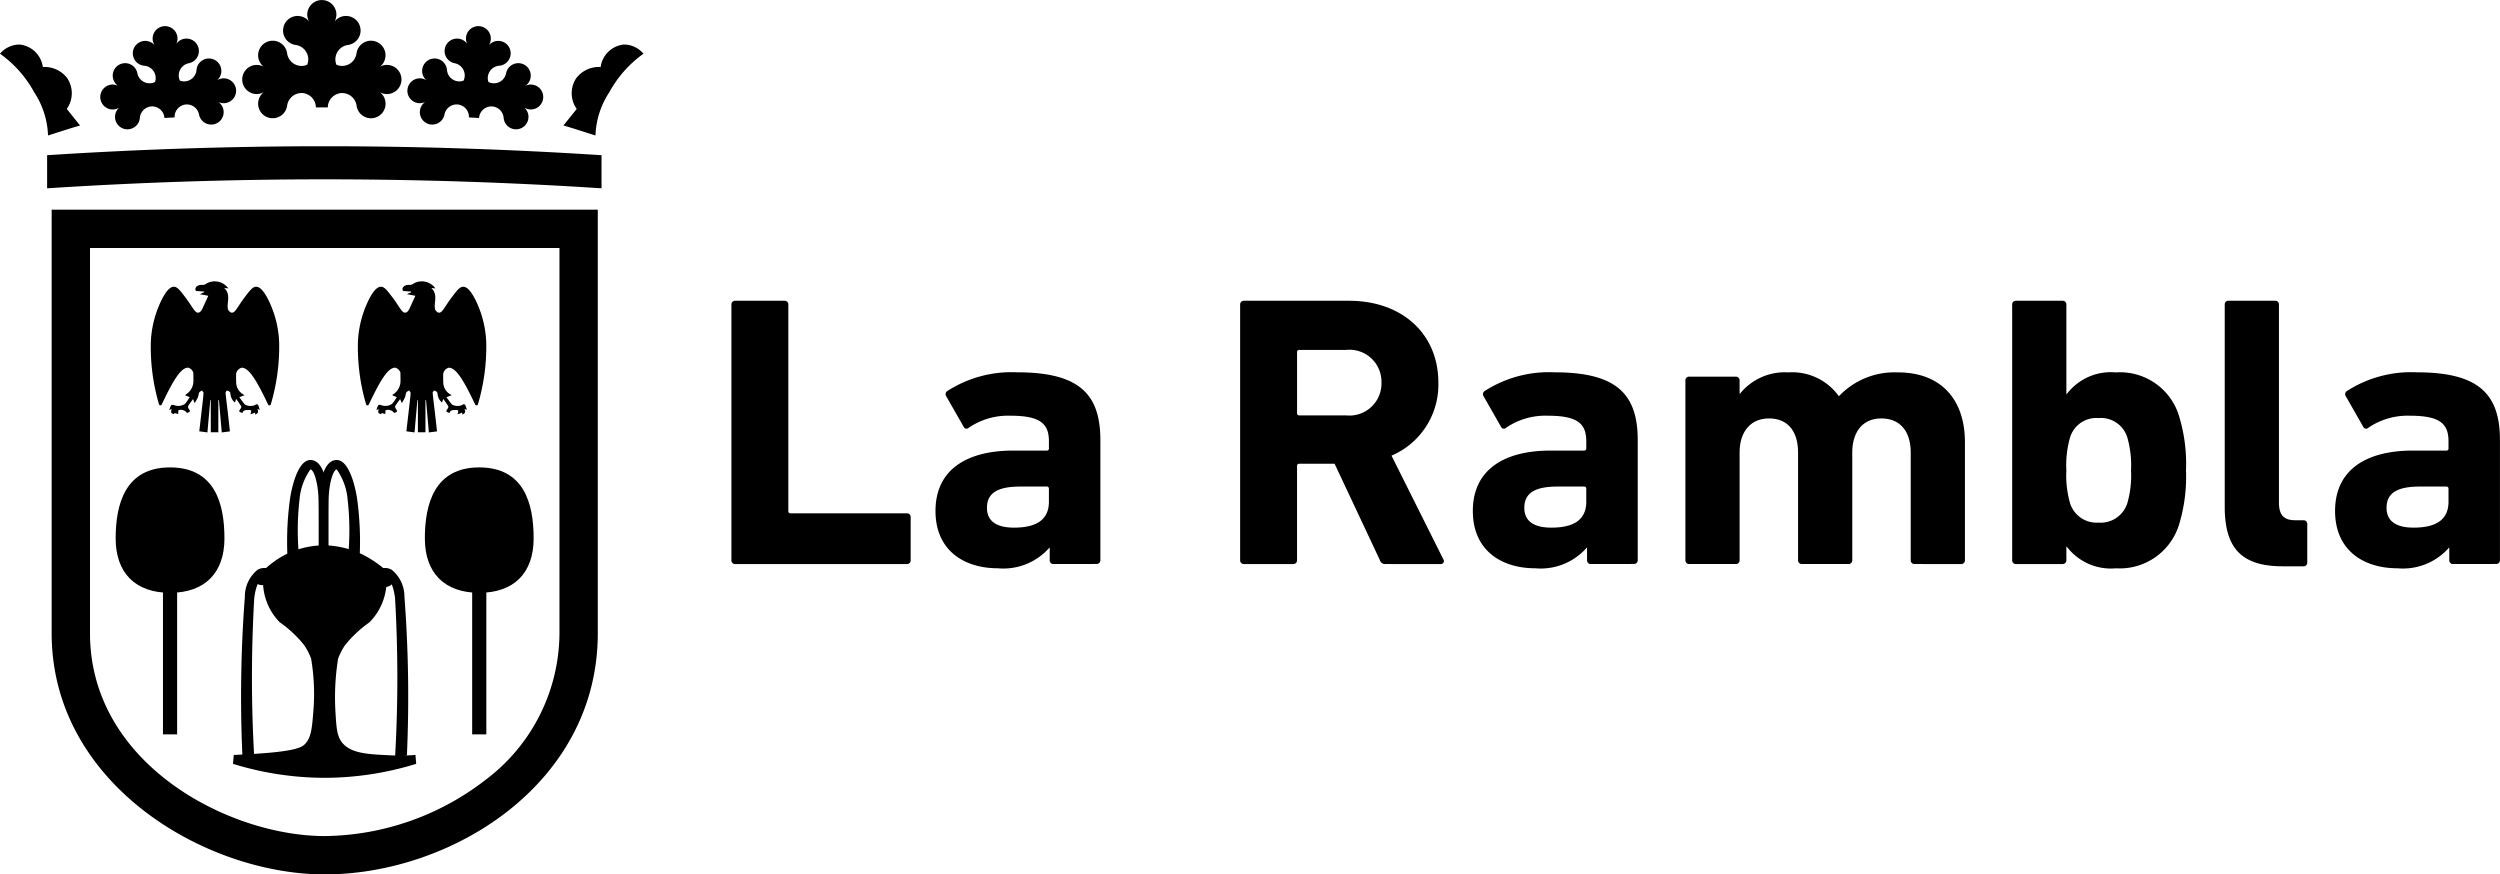
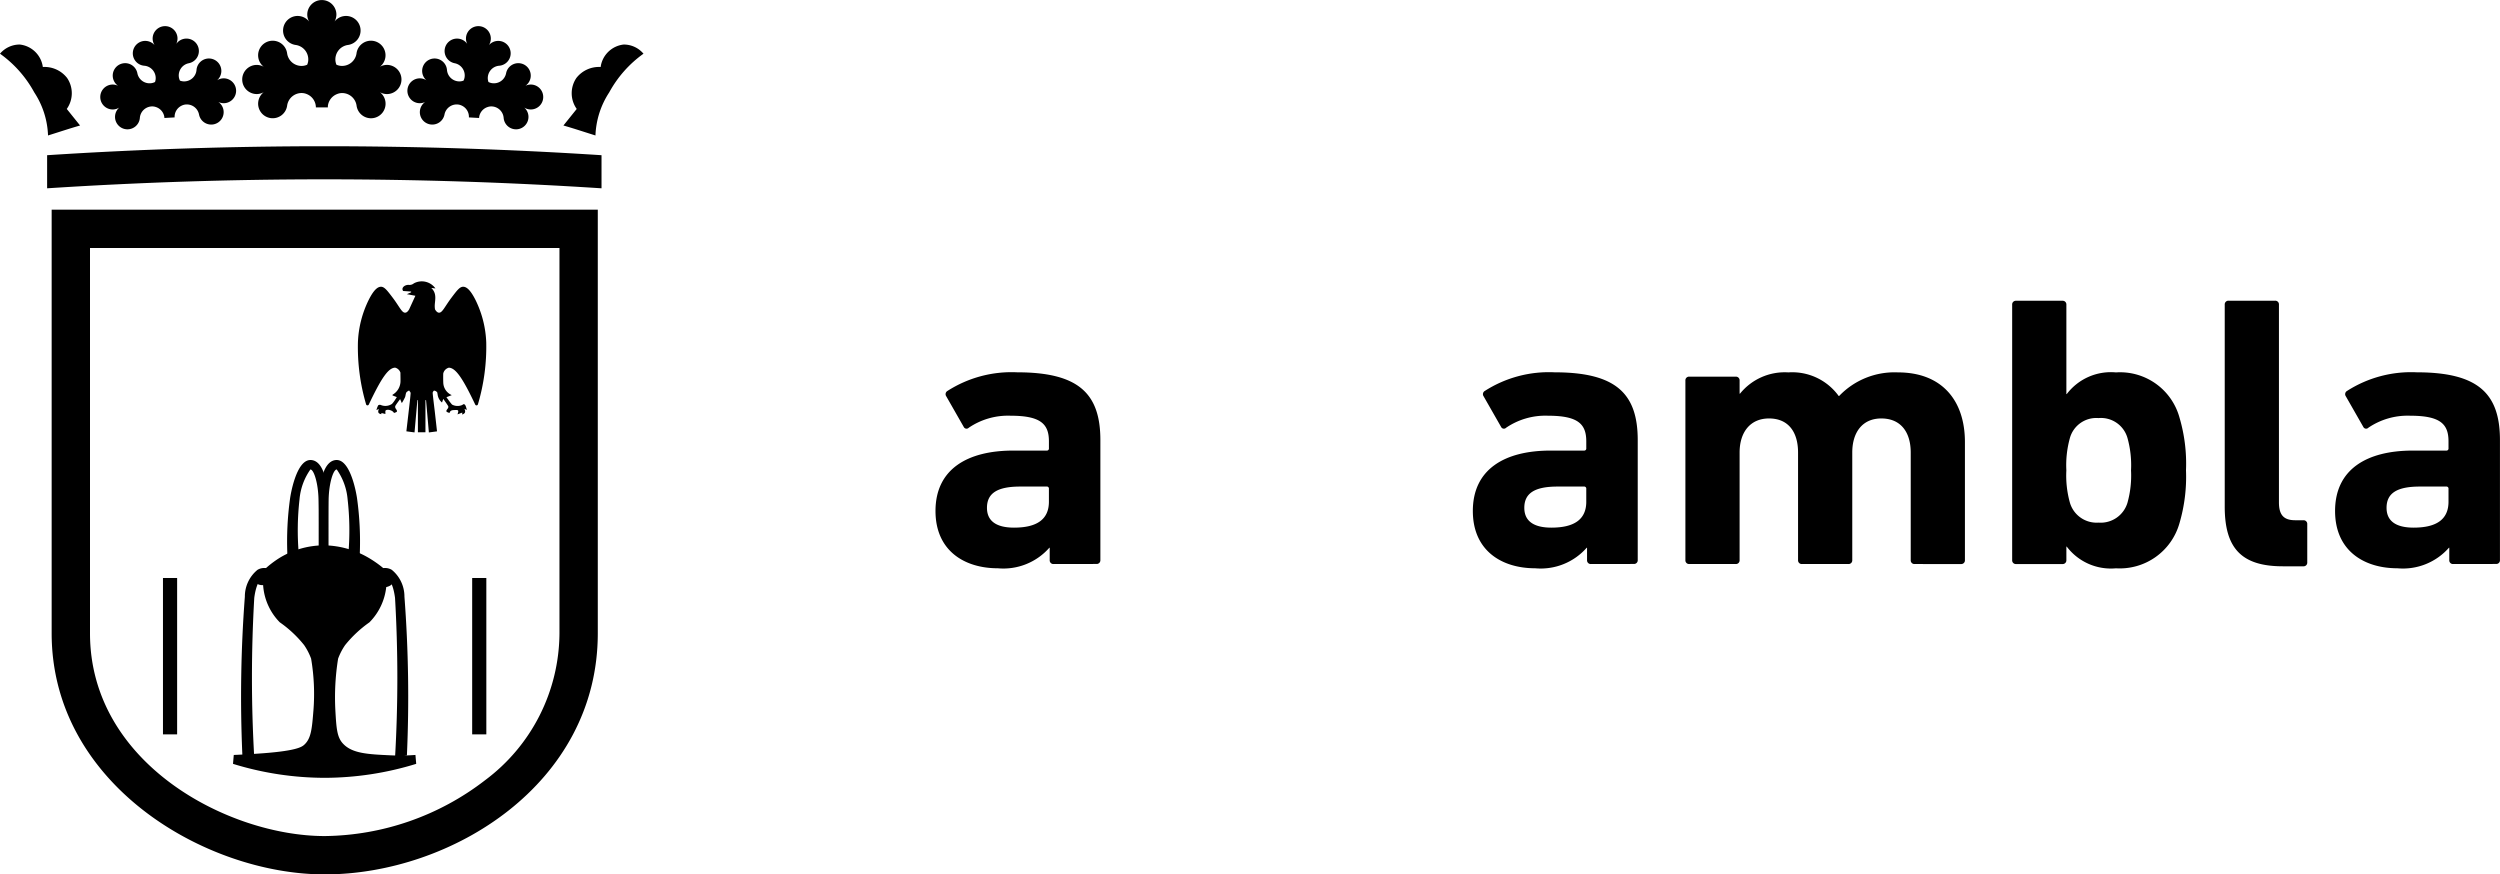
<svg xmlns="http://www.w3.org/2000/svg" width="214.718" height="75.101" viewBox="0 0 214.718 75.101">
  <g id="logo_la_rambla" transform="translate(2228.238 467.784)">
    <g id="Grupo_2387" data-name="Grupo 2387" transform="translate(-2165.419 -441.952)">
-       <path id="Trazado_1268" data-name="Trazado 1268" d="M-2151.932-436.073a.314.314,0,0,1,.333-.333h4.223a.314.314,0,0,1,.332.333v17.724a.177.177,0,0,0,.2.2h9.975a.314.314,0,0,1,.333.333v3.691a.314.314,0,0,1-.333.333h-14.73a.314.314,0,0,1-.333-.333Z" transform="translate(2151.932 436.406)" />
      <path id="Trazado_1269" data-name="Trazado 1269" d="M-2120.5-412.474a.314.314,0,0,1-.332-.333v-1.064h-.033a5.254,5.254,0,0,1-4.422,1.762c-2.86,0-5.354-1.5-5.354-4.921,0-3.558,2.693-5.188,6.683-5.188h2.859a.176.176,0,0,0,.2-.2v-.6c0-1.5-.732-2.194-3.291-2.194a5.992,5.992,0,0,0-3.592,1.031.266.266,0,0,1-.432-.067l-1.5-2.627a.321.321,0,0,1,.1-.465,10.2,10.2,0,0,1,5.985-1.6c5.253,0,7.149,1.8,7.149,5.819v10.308a.315.315,0,0,1-.333.333Zm-.4-5.354v-1.1a.176.176,0,0,0-.2-.2h-2.261c-1.962,0-2.859.565-2.859,1.828,0,1.13.8,1.7,2.327,1.7C-2121.9-415.6-2120.9-416.331-2120.9-417.827Z" transform="translate(2148.169 435.085)" />
-       <path id="Trazado_1270" data-name="Trazado 1270" d="M-2086.354-413.795a.45.45,0,0,1-.5-.333l-3.89-8.279h-3.026a.176.176,0,0,0-.2.2v8.08a.314.314,0,0,1-.333.333h-4.223a.314.314,0,0,1-.332-.333v-21.946a.314.314,0,0,1,.332-.333h9.011c4.623,0,7.681,2.894,7.681,7.017a6.623,6.623,0,0,1-4.023,6.285l4.455,8.911a.256.256,0,0,1-.232.4Zm-.366-15.595a2.749,2.749,0,0,0-3.059-2.793h-3.99a.176.176,0,0,0-.2.2v5.22a.176.176,0,0,0,.2.2h3.99A2.755,2.755,0,0,0-2086.72-429.389Z" transform="translate(2142.551 436.406)" />
      <path id="Trazado_1271" data-name="Trazado 1271" d="M-2064.439-412.474a.315.315,0,0,1-.333-.333v-1.064h-.033a5.256,5.256,0,0,1-4.422,1.762c-2.86,0-5.354-1.5-5.354-4.921,0-3.558,2.694-5.188,6.684-5.188h2.859a.177.177,0,0,0,.2-.2v-.6c0-1.5-.732-2.194-3.292-2.194a5.991,5.991,0,0,0-3.591,1.031.266.266,0,0,1-.432-.067l-1.5-2.627a.32.32,0,0,1,.1-.465,10.2,10.2,0,0,1,5.986-1.6c5.253,0,7.148,1.8,7.148,5.819v10.308a.315.315,0,0,1-.333.333Zm-.4-5.354v-1.1a.177.177,0,0,0-.2-.2h-2.261c-1.962,0-2.86.565-2.86,1.828,0,1.13.8,1.7,2.327,1.7C-2065.836-415.6-2064.838-416.331-2064.838-417.827Z" transform="translate(2138.26 435.085)" />
      <path id="Trazado_1272" data-name="Trazado 1272" d="M-2032.72-412.474a.314.314,0,0,1-.333-.333v-9.244c0-1.762-.865-2.926-2.527-2.926-1.6,0-2.494,1.164-2.494,2.926v9.244a.315.315,0,0,1-.333.333h-3.99a.315.315,0,0,1-.333-.333v-9.244c0-1.762-.831-2.926-2.494-2.926-1.6,0-2.526,1.164-2.526,2.926v9.244a.315.315,0,0,1-.333.333h-3.99a.314.314,0,0,1-.333-.333v-15.428a.314.314,0,0,1,.333-.333h3.99a.315.315,0,0,1,.333.333v1.13h.033a4.938,4.938,0,0,1,4.156-1.828,4.92,4.92,0,0,1,4.323,2.029h.034a6.566,6.566,0,0,1,5.054-2.029c3.791,0,5.752,2.427,5.752,5.985v10.142a.314.314,0,0,1-.332.333Z" transform="translate(2134.341 435.085)" />
      <path id="Trazado_1273" data-name="Trazado 1273" d="M-2013.626-415.291h-.033v1.164a.315.315,0,0,1-.333.333h-3.99a.315.315,0,0,1-.333-.333v-21.946a.315.315,0,0,1,.333-.333h3.99a.315.315,0,0,1,.333.333v7.681h.033a4.753,4.753,0,0,1,4.223-1.861,5.292,5.292,0,0,1,5.453,3.857,13.982,13.982,0,0,1,.565,4.555,14.116,14.116,0,0,1-.565,4.556,5.328,5.328,0,0,1-5.453,3.857A4.751,4.751,0,0,1-2013.626-415.291Zm5.22-3.79a8.683,8.683,0,0,0,.3-2.76,8.677,8.677,0,0,0-.3-2.76,2.365,2.365,0,0,0-2.494-1.729,2.352,2.352,0,0,0-2.461,1.729,8.709,8.709,0,0,0-.3,2.76,8.715,8.715,0,0,0,.3,2.76,2.387,2.387,0,0,0,2.461,1.729A2.4,2.4,0,0,0-2008.405-419.082Z" transform="translate(2128.315 436.406)" />
      <path id="Trazado_1274" data-name="Trazado 1274" d="M-1991.151-413.6c-3.558,0-4.988-1.562-4.988-5.121v-17.357a.315.315,0,0,1,.333-.333h3.99a.314.314,0,0,1,.333.333v16.992c0,1.1.432,1.53,1.4,1.53h.7a.314.314,0,0,1,.332.333v3.291a.314.314,0,0,1-.332.333Z" transform="translate(2124.396 436.406)" />
      <path id="Trazado_1275" data-name="Trazado 1275" d="M-1974.485-412.474a.314.314,0,0,1-.333-.333v-1.064h-.033a5.256,5.256,0,0,1-4.422,1.762c-2.86,0-5.354-1.5-5.354-4.921,0-3.558,2.693-5.188,6.683-5.188h2.859a.176.176,0,0,0,.2-.2v-.6c0-1.5-.732-2.194-3.291-2.194a6,6,0,0,0-3.592,1.031.266.266,0,0,1-.432-.067l-1.5-2.627a.32.32,0,0,1,.1-.465,10.2,10.2,0,0,1,5.985-1.6c5.253,0,7.149,1.8,7.149,5.819v10.308a.314.314,0,0,1-.333.333Zm-.4-5.354v-1.1a.177.177,0,0,0-.2-.2h-2.261c-1.962,0-2.859.565-2.859,1.828,0,1.13.8,1.7,2.327,1.7C-1975.883-415.6-1974.885-416.331-1974.885-417.827Z" transform="translate(2122.361 435.085)" />
    </g>
    <g id="Grupo_2392" data-name="Grupo 2392" transform="translate(-2228.238 -467.784)">
-       <path id="Trazado_1276" data-name="Trazado 1276" d="M-2201.48-433.2a9,9,0,0,0-.914-3.617c-.5-1-.843-1.155-1.073-1.152-.289,0-.525.312-.985.92-.61.808-.8,1.333-1.1,1.307-.085-.008-.2-.065-.327-.284a1.767,1.767,0,0,1-.021-.409c.036-.479.169-.98-.3-1.432l.358.043a1.436,1.436,0,0,0-1.854-.438.572.572,0,0,1-.457.129c-.355,0-.652.272-.463.527l.685.048,0,.065-.366.161.732.137-.533,1.162c-.128.225-.244.282-.33.29-.3.026-.487-.5-1.1-1.307-.461-.608-.7-.917-.986-.92-.23,0-.574.152-1.073,1.152a9.02,9.02,0,0,0-.915,3.617,17.416,17.416,0,0,0,.706,5.342.125.125,0,0,0,.227.007c1.048-2.211,1.663-3.156,2.265-3.169a.648.648,0,0,1,.453.431c0,.229.011.458.006.684a1.361,1.361,0,0,1-.678,1.207c-.009,0,0,.032-.009.063l.37.144c-.076.119-.14.226-.211.328a2.622,2.622,0,0,1-.2.253,1.011,1.011,0,0,1-.957.1.239.239,0,0,0-.23.025,1.822,1.822,0,0,0-.155.414l.207-.109c-.1.3-.06.4.22.46v-.107l.343.086c.008-.141-.021-.259.024-.3.158-.151.626,0,.715.212.311-.091.321-.131.145-.383a.254.254,0,0,1-.026-.228c.117-.193.259-.372.409-.58l.147.345a5.563,5.563,0,0,0,.274-.5c.053-.129.048-.286.11-.408.041-.081.157-.123.24-.182.046.079.136.161.132.237-.028.4-.079.8-.125,1.2-.077.681-.157,1.362-.24,2.076l.7.094c.083-.939.164-1.858.245-2.778l.043.007v2.76h.649v-2.762l.052,0c.08.915.159,1.831.243,2.775l.7-.093c-.066-.594-.126-1.143-.19-1.692-.062-.532-.133-1.064-.183-1.6-.007-.068.082-.206.126-.206a.393.393,0,0,1,.245.127c.043.043.034.134.052.2a1.042,1.042,0,0,0,.377.693l.11-.31c.162.233.3.422.426.625a.227.227,0,0,1-.039.2c-.186.242-.176.28.152.386.063-.263.284-.246.481-.256.293-.014.323.034.2.375l.415-.157-.015.169c.3-.089.295-.269.2-.491l.2.1a1.972,1.972,0,0,0-.106-.365c-.055-.1-.132-.2-.271-.068a1,1,0,0,1-.89-.03c-.173-.194-.319-.413-.483-.632l.458-.18a1.207,1.207,0,0,1-.727-1.043c-.012-.265-.01-.531-.007-.8a.662.662,0,0,1,.483-.513c.6.014,1.219.958,2.266,3.169a.125.125,0,0,0,.227-.007A17.388,17.388,0,0,0-2201.48-433.2Z" transform="translate(2225.456 462.598)" />
      <path id="Trazado_1277" data-name="Trazado 1277" d="M-2190.548-462.21a1.244,1.244,0,0,0-.6.162,1.248,1.248,0,0,0,.474-.819,1.252,1.252,0,0,0-1.071-1.409,1.251,1.251,0,0,0-1.408,1.071,1.253,1.253,0,0,1-1.41,1.071,1.285,1.285,0,0,1-.314-.091h0a1.2,1.2,0,0,1-.081-.288,1.252,1.252,0,0,1,1.071-1.409,1.251,1.251,0,0,0,1.071-1.409,1.251,1.251,0,0,0-1.409-1.071,1.246,1.246,0,0,0-.818.473,1.23,1.23,0,0,0,.162-.6,1.252,1.252,0,0,0-1.252-1.251,1.251,1.251,0,0,0-1.251,1.251,1.23,1.23,0,0,0,.162.6,1.248,1.248,0,0,0-.819-.473,1.25,1.25,0,0,0-1.409,1.071,1.25,1.25,0,0,0,1.071,1.409,1.252,1.252,0,0,1,1.071,1.409,1.221,1.221,0,0,1-.084.289,1.233,1.233,0,0,1-.313.091,1.252,1.252,0,0,1-1.409-1.071,1.251,1.251,0,0,0-1.408-1.071,1.251,1.251,0,0,0-1.071,1.409,1.243,1.243,0,0,0,.473.819,1.246,1.246,0,0,0-.6-.162,1.251,1.251,0,0,0-1.251,1.252,1.251,1.251,0,0,0,1.251,1.251,1.23,1.23,0,0,0,.6-.162,1.248,1.248,0,0,0-.472.819,1.25,1.25,0,0,0,1.071,1.409,1.251,1.251,0,0,0,1.408-1.071,1.252,1.252,0,0,1,1.409-1.071,1.167,1.167,0,0,1,.28.079h0a1.246,1.246,0,0,1,.781,1.144h1.028a1.165,1.165,0,0,1,.006-.156,1.244,1.244,0,0,1,.787-.991v0a1.16,1.16,0,0,1,.263-.074,1.253,1.253,0,0,1,1.41,1.071,1.251,1.251,0,0,0,1.408,1.071,1.251,1.251,0,0,0,1.071-1.409,1.25,1.25,0,0,0-.474-.819,1.235,1.235,0,0,0,.6.162,1.252,1.252,0,0,0,1.251-1.251A1.252,1.252,0,0,0-2190.548-462.21Z" transform="translate(2223.774 467.784)" />
      <path id="Trazado_1278" data-name="Trazado 1278" d="M-2175.08-460.04a1.066,1.066,0,0,0-.523.109,1.067,1.067,0,0,0,.443-.675,1.068,1.068,0,0,0-.846-1.252,1.069,1.069,0,0,0-1.252.845,1.067,1.067,0,0,1-1.251.845,1.058,1.058,0,0,1-.264-.092h0a1.057,1.057,0,0,1-.055-.249,1.068,1.068,0,0,1,.98-1.149,1.068,1.068,0,0,0,.979-1.149,1.067,1.067,0,0,0-1.149-.98,1.066,1.066,0,0,0-.72.364,1.056,1.056,0,0,0,.167-.507,1.068,1.068,0,0,0-1.007-1.126,1.068,1.068,0,0,0-1.126,1.007,1.051,1.051,0,0,0,.109.522,1.062,1.062,0,0,0-.674-.442,1.068,1.068,0,0,0-1.252.845,1.067,1.067,0,0,0,.845,1.252,1.069,1.069,0,0,1,.845,1.252,1.014,1.014,0,0,1-.085.242,1.014,1.014,0,0,1-.271.063,1.068,1.068,0,0,1-1.149-.98,1.07,1.07,0,0,0-1.149-.981,1.069,1.069,0,0,0-.98,1.15,1.066,1.066,0,0,0,.364.72,1.052,1.052,0,0,0-.506-.167,1.068,1.068,0,0,0-1.127,1.006,1.069,1.069,0,0,0,1.007,1.127,1.063,1.063,0,0,0,.522-.109,1.062,1.062,0,0,0-.442.674,1.067,1.067,0,0,0,.845,1.252,1.068,1.068,0,0,0,1.252-.845,1.068,1.068,0,0,1,1.252-.845,1.02,1.02,0,0,1,.235.081h0a1.062,1.062,0,0,1,.61,1.013l.877.049a.923.923,0,0,1,.012-.133,1.063,1.063,0,0,1,.718-.807v0a1.05,1.05,0,0,1,.228-.05,1.068,1.068,0,0,1,1.149.98,1.068,1.068,0,0,0,1.149.981,1.069,1.069,0,0,0,.98-1.149,1.065,1.065,0,0,0-.365-.72,1.061,1.061,0,0,0,.507.166,1.068,1.068,0,0,0,1.126-1.006A1.068,1.068,0,0,0-2175.08-460.04Z" transform="translate(2220.726 467.303)" />
      <path id="Trazado_1279" data-name="Trazado 1279" d="M-2216.767-460.04a1.062,1.062,0,0,1,.522.109,1.063,1.063,0,0,1-.442-.675,1.067,1.067,0,0,1,.844-1.252,1.068,1.068,0,0,1,1.252.845,1.068,1.068,0,0,0,1.252.845,1.042,1.042,0,0,0,.264-.092h0a1.046,1.046,0,0,0,.056-.249,1.069,1.069,0,0,0-.98-1.149,1.069,1.069,0,0,1-.98-1.149,1.068,1.068,0,0,1,1.149-.98,1.062,1.062,0,0,1,.72.364,1.058,1.058,0,0,1-.167-.507,1.068,1.068,0,0,1,1.006-1.126,1.069,1.069,0,0,1,1.127,1.007,1.062,1.062,0,0,1-.11.522,1.065,1.065,0,0,1,.675-.442,1.067,1.067,0,0,1,1.252.845,1.068,1.068,0,0,1-.845,1.252,1.068,1.068,0,0,0-.845,1.252.992.992,0,0,0,.085.242,1.023,1.023,0,0,0,.272.063,1.068,1.068,0,0,0,1.149-.98,1.069,1.069,0,0,1,1.149-.981,1.07,1.07,0,0,1,.981,1.15,1.066,1.066,0,0,1-.365.72,1.061,1.061,0,0,1,.507-.167,1.069,1.069,0,0,1,1.127,1.006,1.069,1.069,0,0,1-1.007,1.127,1.06,1.06,0,0,1-.522-.109,1.063,1.063,0,0,1,.442.674,1.068,1.068,0,0,1-.845,1.252,1.067,1.067,0,0,1-1.251-.845,1.068,1.068,0,0,0-1.252-.845,1.038,1.038,0,0,0-.235.081h0a1.062,1.062,0,0,0-.61,1.013l-.877.049a1.041,1.041,0,0,0-.013-.133,1.063,1.063,0,0,0-.718-.807v0a1.04,1.04,0,0,0-.228-.05,1.069,1.069,0,0,0-1.149.98,1.069,1.069,0,0,1-1.149.981,1.068,1.068,0,0,1-.98-1.149,1.064,1.064,0,0,1,.364-.72,1.052,1.052,0,0,1-.506.166,1.069,1.069,0,0,1-1.127-1.006A1.069,1.069,0,0,1-2216.767-460.04Z" transform="translate(2226.389 467.303)" />
      <path id="Trazado_1280" data-name="Trazado 1280" d="M-2166.706-455.329a7.206,7.206,0,0,1,1.182-3.7,9.9,9.9,0,0,1,2.943-3.323,2.213,2.213,0,0,0-1.7-.787,2.244,2.244,0,0,0-1.979,1.929,2.458,2.458,0,0,0-2.081.939,2.329,2.329,0,0,0,.026,2.664l-1.142,1.421C-2168.45-455.893-2168.081-455.761-2166.706-455.329Z" transform="translate(2217.848 466.964)" />
      <path id="Trazado_1281" data-name="Trazado 1281" d="M-2224.113-455.329a7.191,7.191,0,0,0-1.182-3.7,9.879,9.879,0,0,0-2.943-3.323,2.217,2.217,0,0,1,1.7-.787,2.244,2.244,0,0,1,1.979,1.929,2.456,2.456,0,0,1,2.081.939,2.328,2.328,0,0,1-.025,2.664l1.142,1.421C-2222.368-455.893-2222.736-455.761-2224.113-455.329Z" transform="translate(2228.238 466.964)" />
      <path id="Trazado_1282" data-name="Trazado 1282" d="M-2175.706-448.914a368.47,368.47,0,0,0-47.616,0v-2.843a368.47,368.47,0,0,1,47.616,0Z" transform="translate(2227.369 465.087)" />
      <path id="Trazado_1283" data-name="Trazado 1283" d="M-2179.234-442.615v33.092a15.847,15.847,0,0,1-6.4,12.626,22.926,22.926,0,0,1-13.761,4.787c-8.24,0-20.16-6.2-20.16-17.413v-33.092h40.32m3.293-3.293h-46.906v36.385c0,12.952,13.216,20.706,23.453,20.706,10.869,0,23.453-7.754,23.453-20.706v-36.385Z" transform="translate(2227.285 463.917)" />
      <g id="Grupo_2388" data-name="Grupo 2388" transform="translate(9.934 40.148)">
-         <path id="Trazado_1284" data-name="Trazado 1284" d="M-2206.828-412.92c0,2.974-1.7,4.671-4.672,4.671s-4.671-1.7-4.671-4.671.834-6.1,4.671-6.1C-2207.635-419.016-2206.828-415.893-2206.828-412.92Z" transform="translate(2216.171 419.016)" />
        <rect id="Rectángulo_1334" data-name="Rectángulo 1334" width="1.216" height="13.431" transform="translate(4.063 9.494)" />
      </g>
      <path id="Trazado_1285" data-name="Trazado 1285" d="M-2179.875-433.2a9,9,0,0,0-.914-3.617c-.5-1-.843-1.155-1.073-1.152-.289,0-.525.312-.985.92-.61.808-.8,1.333-1.1,1.307-.085-.008-.2-.065-.327-.284a1.767,1.767,0,0,1-.021-.409c.036-.479.169-.98-.3-1.432l.358.043a1.436,1.436,0,0,0-1.854-.438.574.574,0,0,1-.458.129c-.354,0-.651.272-.462.527l.685.048,0,.065-.367.161.732.137c-.183.4-.357.778-.533,1.162-.128.225-.244.282-.33.29-.3.026-.487-.5-1.1-1.307-.46-.608-.7-.917-.984-.92-.231,0-.574.152-1.073,1.152a9.02,9.02,0,0,0-.915,3.617,17.438,17.438,0,0,0,.705,5.342.125.125,0,0,0,.228.007c1.048-2.211,1.663-3.156,2.265-3.169a.648.648,0,0,1,.453.431c0,.229.01.458.006.684a1.36,1.36,0,0,1-.678,1.207c-.009,0-.006.032-.009.063l.371.144c-.076.119-.14.226-.211.328a2.582,2.582,0,0,1-.2.253,1.011,1.011,0,0,1-.957.1.241.241,0,0,0-.231.025,1.85,1.85,0,0,0-.154.414l.207-.109c-.1.3-.059.4.22.46v-.107l.343.086c.008-.141-.021-.259.024-.3.158-.151.625,0,.714.212.311-.091.321-.131.145-.383a.255.255,0,0,1-.026-.228c.117-.193.259-.372.409-.58.053.124.086.2.147.345a5.419,5.419,0,0,0,.273-.5c.054-.129.048-.286.111-.408.041-.081.157-.123.239-.182.047.079.138.161.133.237-.029.4-.079.8-.125,1.2-.077.681-.157,1.362-.24,2.076l.7.094c.083-.939.165-1.858.246-2.778l.044.007v2.76h.648v-2.762l.052,0c.08.915.16,1.831.242,2.775l.7-.093c-.067-.594-.127-1.143-.19-1.692-.062-.532-.133-1.064-.184-1.6-.007-.068.083-.206.127-.206a.392.392,0,0,1,.245.127c.042.043.033.134.053.2a1.043,1.043,0,0,0,.376.693l.111-.31c.162.233.3.422.425.625a.226.226,0,0,1-.039.2c-.187.242-.176.28.151.386.063-.263.285-.246.482-.256.293-.014.323.034.2.375l.415-.157-.015.169c.3-.089.294-.269.2-.491l.2.1a1.989,1.989,0,0,0-.106-.365c-.055-.1-.132-.2-.272-.068a1,1,0,0,1-.889-.03c-.173-.194-.318-.413-.483-.632l.458-.18a1.206,1.206,0,0,1-.727-1.043c-.012-.265-.009-.531-.006-.8a.661.661,0,0,1,.483-.513c.6.014,1.219.958,2.266,3.169a.125.125,0,0,0,.227-.007A17.379,17.379,0,0,0-2179.875-433.2Z" transform="translate(2221.637 462.598)" />
      <g id="Grupo_2389" data-name="Grupo 2389" transform="translate(36.49 40.148)">
-         <path id="Trazado_1286" data-name="Trazado 1286" d="M-2174.571-412.92c0,2.974-1.7,4.671-4.671,4.671s-4.672-1.7-4.672-4.671.835-6.1,4.672-6.1C-2175.377-419.016-2174.571-415.893-2174.571-412.92Z" transform="translate(2183.914 419.016)" />
        <rect id="Rectángulo_1335" data-name="Rectángulo 1335" width="1.216" height="13.431" transform="translate(4.064 9.494)" />
      </g>
      <g id="Grupo_2391" data-name="Grupo 2391" transform="translate(20.012 39.508)">
        <g id="Grupo_2390" data-name="Grupo 2390" transform="translate(0 7.337)">
          <path id="Trazado_1287" data-name="Trazado 1287" d="M-2196.058-390.922a26.8,26.8,0,0,1-7.871-1.2c.022-.254.044-.51.066-.764.444-.019,1.088-.05,1.863-.1,3.524-.221,3.991-.585,4.215-.8.563-.534.637-1.338.764-2.923a18.1,18.1,0,0,0-.2-4.451,5.252,5.252,0,0,0-.6-1.162,9.961,9.961,0,0,0-2.093-1.959,5.021,5.021,0,0,1-1.428-3.188c-.211,0-.482-.035-.564-.2-.216-.433,1-1.555,2.059-2.192a7.387,7.387,0,0,1,3.786-1.029,7.806,7.806,0,0,1,3.654,1c.956.538,2.407,1.627,2.191,2.225-.072.2-.323.306-.552.362a5.087,5.087,0,0,1-1.441,3.025,10.211,10.211,0,0,0-2.093,1.959,5.262,5.262,0,0,0-.6,1.162,20.918,20.918,0,0,0-.233,4.484c.085,1.488.138,2.243.631,2.79.789.875,2.15.938,4.119,1.029a17.142,17.142,0,0,0,2.125-.033c.021.254.044.51.066.764A26.8,26.8,0,0,1-2196.058-390.922Z" transform="translate(2203.929 410.882)" />
        </g>
        <path id="Trazado_1288" data-name="Trazado 1288" d="M-2198.262-411.678a26.889,26.889,0,0,1,.237-4.856c.02-.135.493-3.259,1.744-3.259h.034c1.341.061,1.462,2.826,1.473,3.38.026,1.333.025,3.254.019,4.118l-.815-.006c.006-.859.008-2.771-.018-4.1-.027-1.414-.4-2.569-.695-2.582a5.219,5.219,0,0,0-.935,2.562,23.668,23.668,0,0,0-.07,4.624Z" transform="translate(2202.932 419.794)" />
        <path id="Trazado_1289" data-name="Trazado 1289" d="M-2191.458-411.678a26.9,26.9,0,0,0-.238-4.856c-.019-.135-.493-3.259-1.744-3.259h-.034c-1.341.061-1.462,2.826-1.472,3.38-.026,1.333-.024,3.254-.019,4.118l.815-.006c-.006-.859-.007-2.771.019-4.1.027-1.414.4-2.569.695-2.582a5.216,5.216,0,0,1,.934,2.562,23.613,23.613,0,0,1,.07,4.624Z" transform="translate(2202.345 419.794)" />
        <path id="Trazado_1290" data-name="Trazado 1290" d="M-2186.272-392.423l-1.02.193a118.57,118.57,0,0,0,0-13.73c-.167-1.274-.533-1.611-.683-1.7a.348.348,0,0,0-.246-.046l-.315-.752a1.13,1.13,0,0,1,.967.091,2.955,2.955,0,0,1,1.085,2.3A113.655,113.655,0,0,1-2186.272-392.423Z" transform="translate(2201.208 417.802)" />
        <path id="Trazado_1291" data-name="Trazado 1291" d="M-2202.975-392.423l1.02.193a118.784,118.784,0,0,1,0-13.73c.167-1.274.534-1.611.683-1.7a.348.348,0,0,1,.246-.046l.315-.752a1.13,1.13,0,0,0-.967.091,2.956,2.956,0,0,0-1.085,2.3A113.705,113.705,0,0,0-2202.975-392.423Z" transform="translate(2203.781 417.802)" />
      </g>
    </g>
  </g>
</svg>